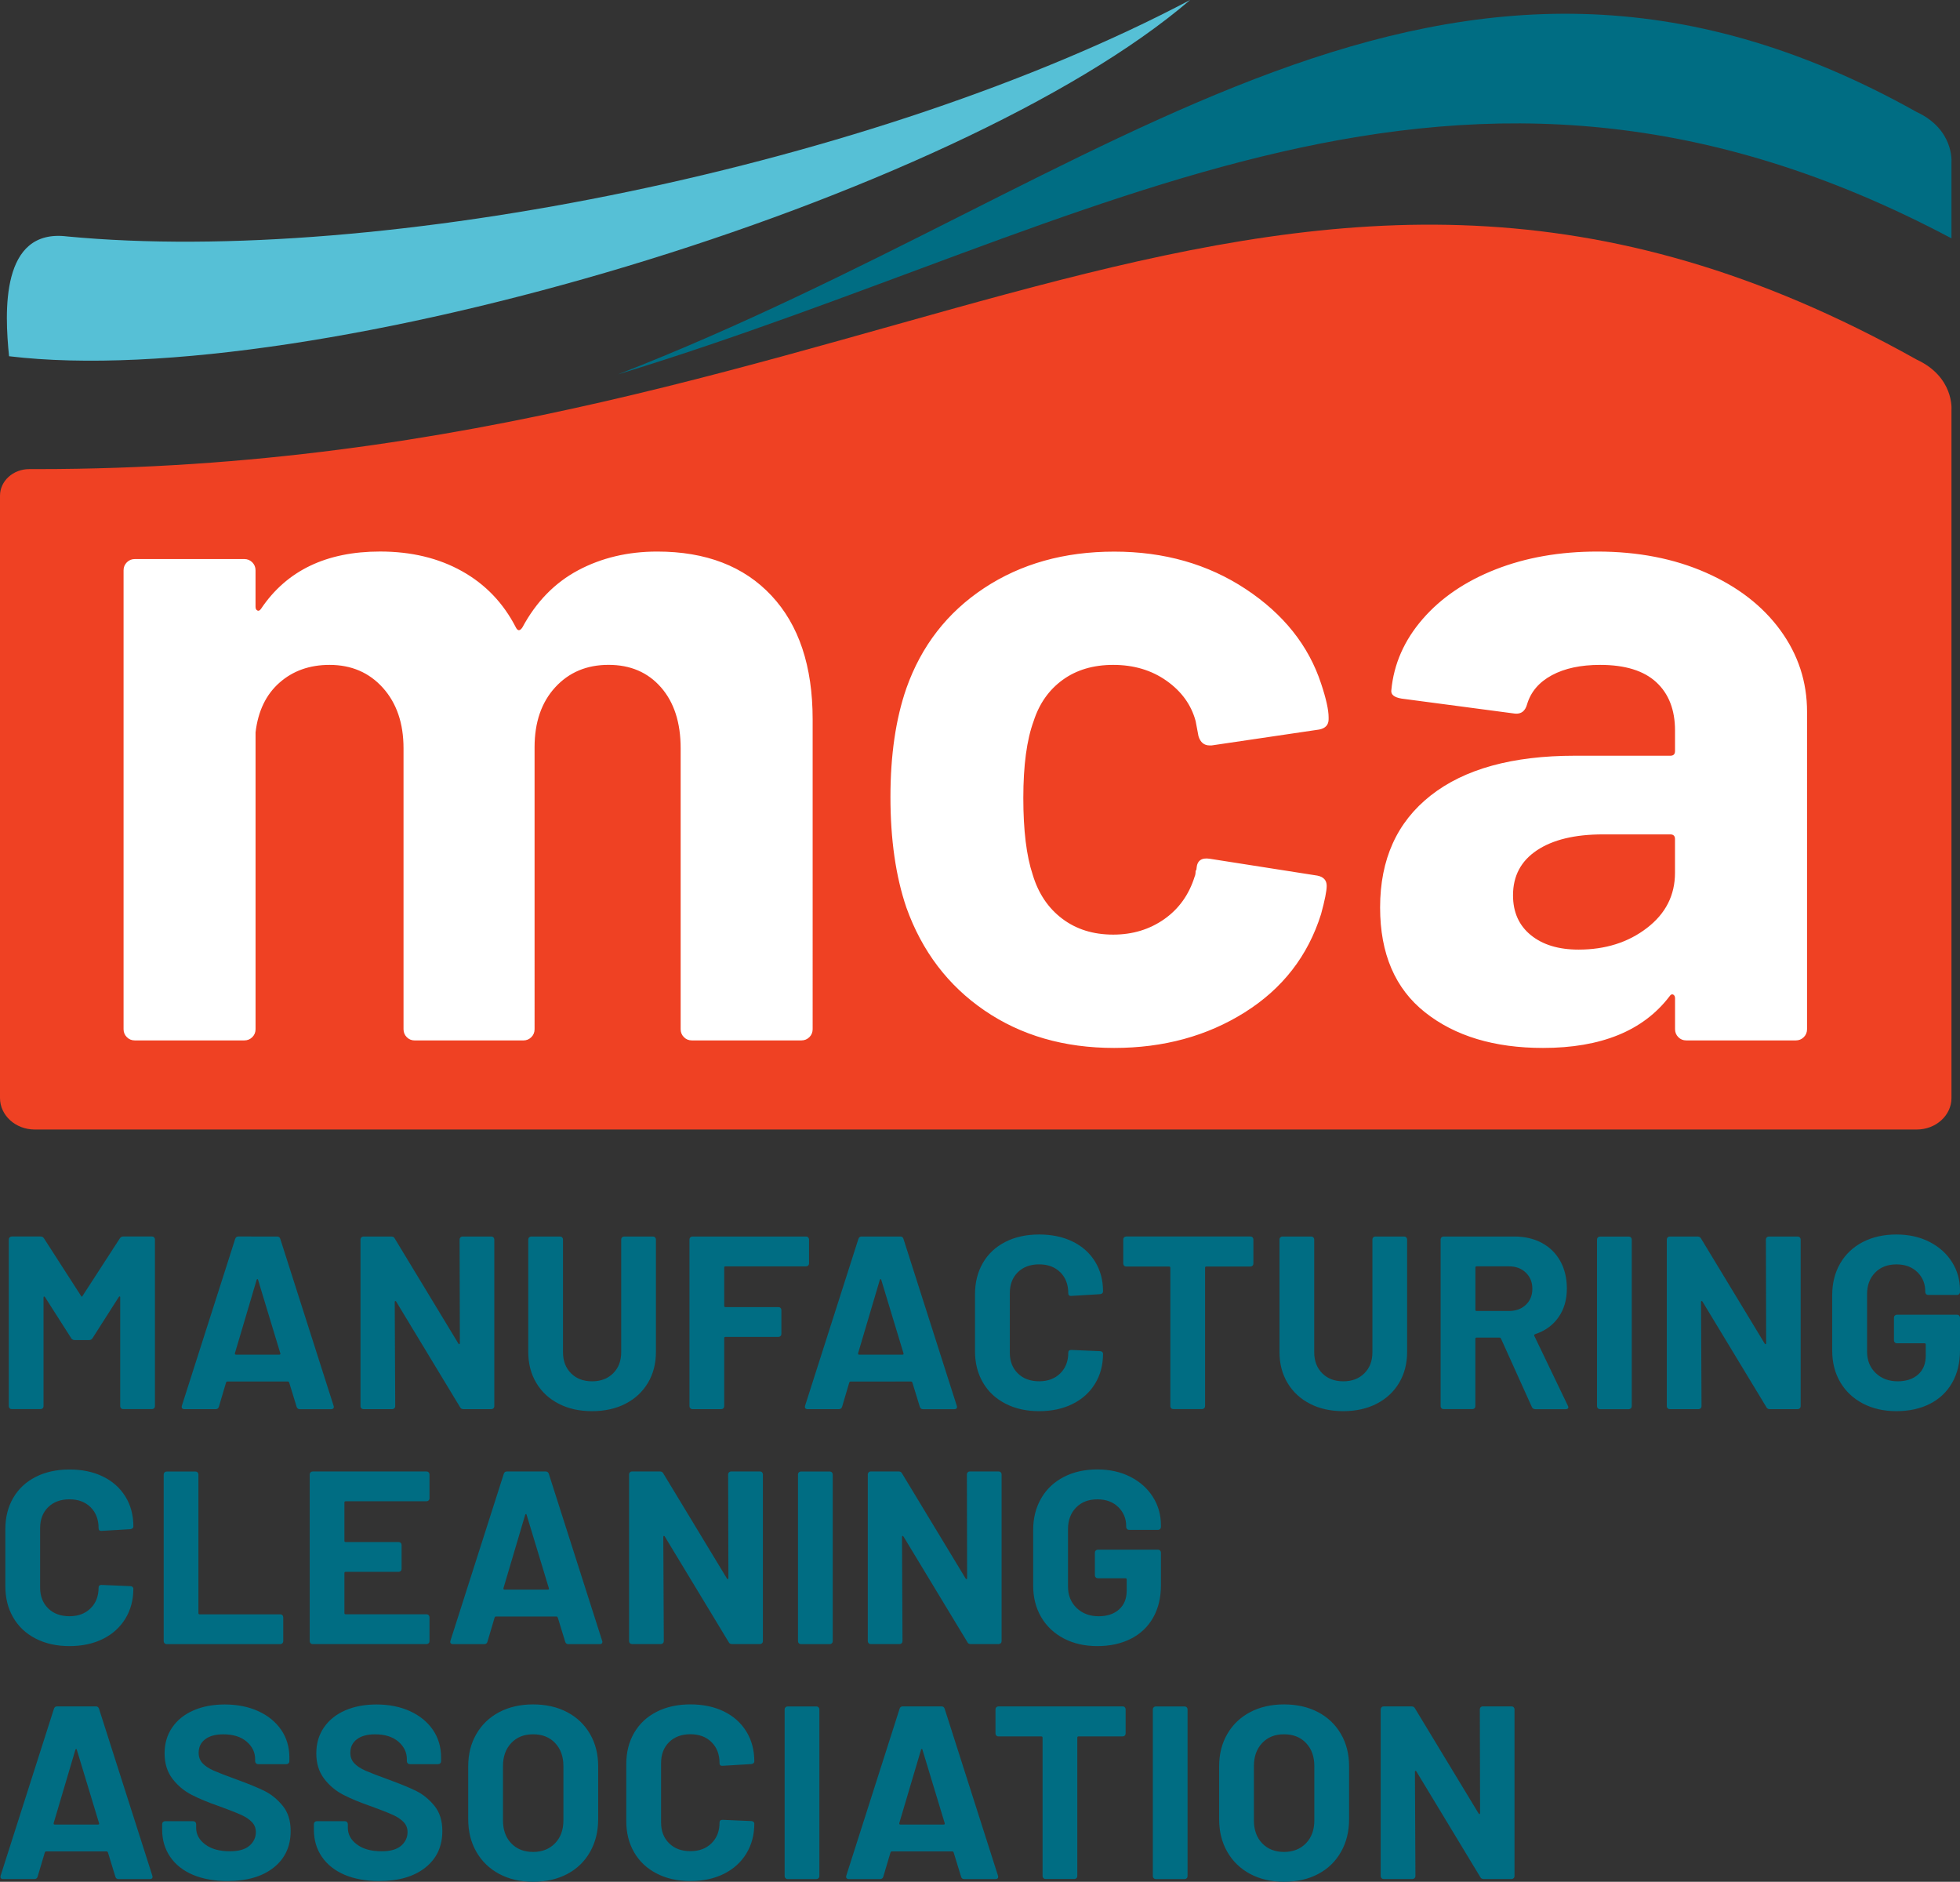
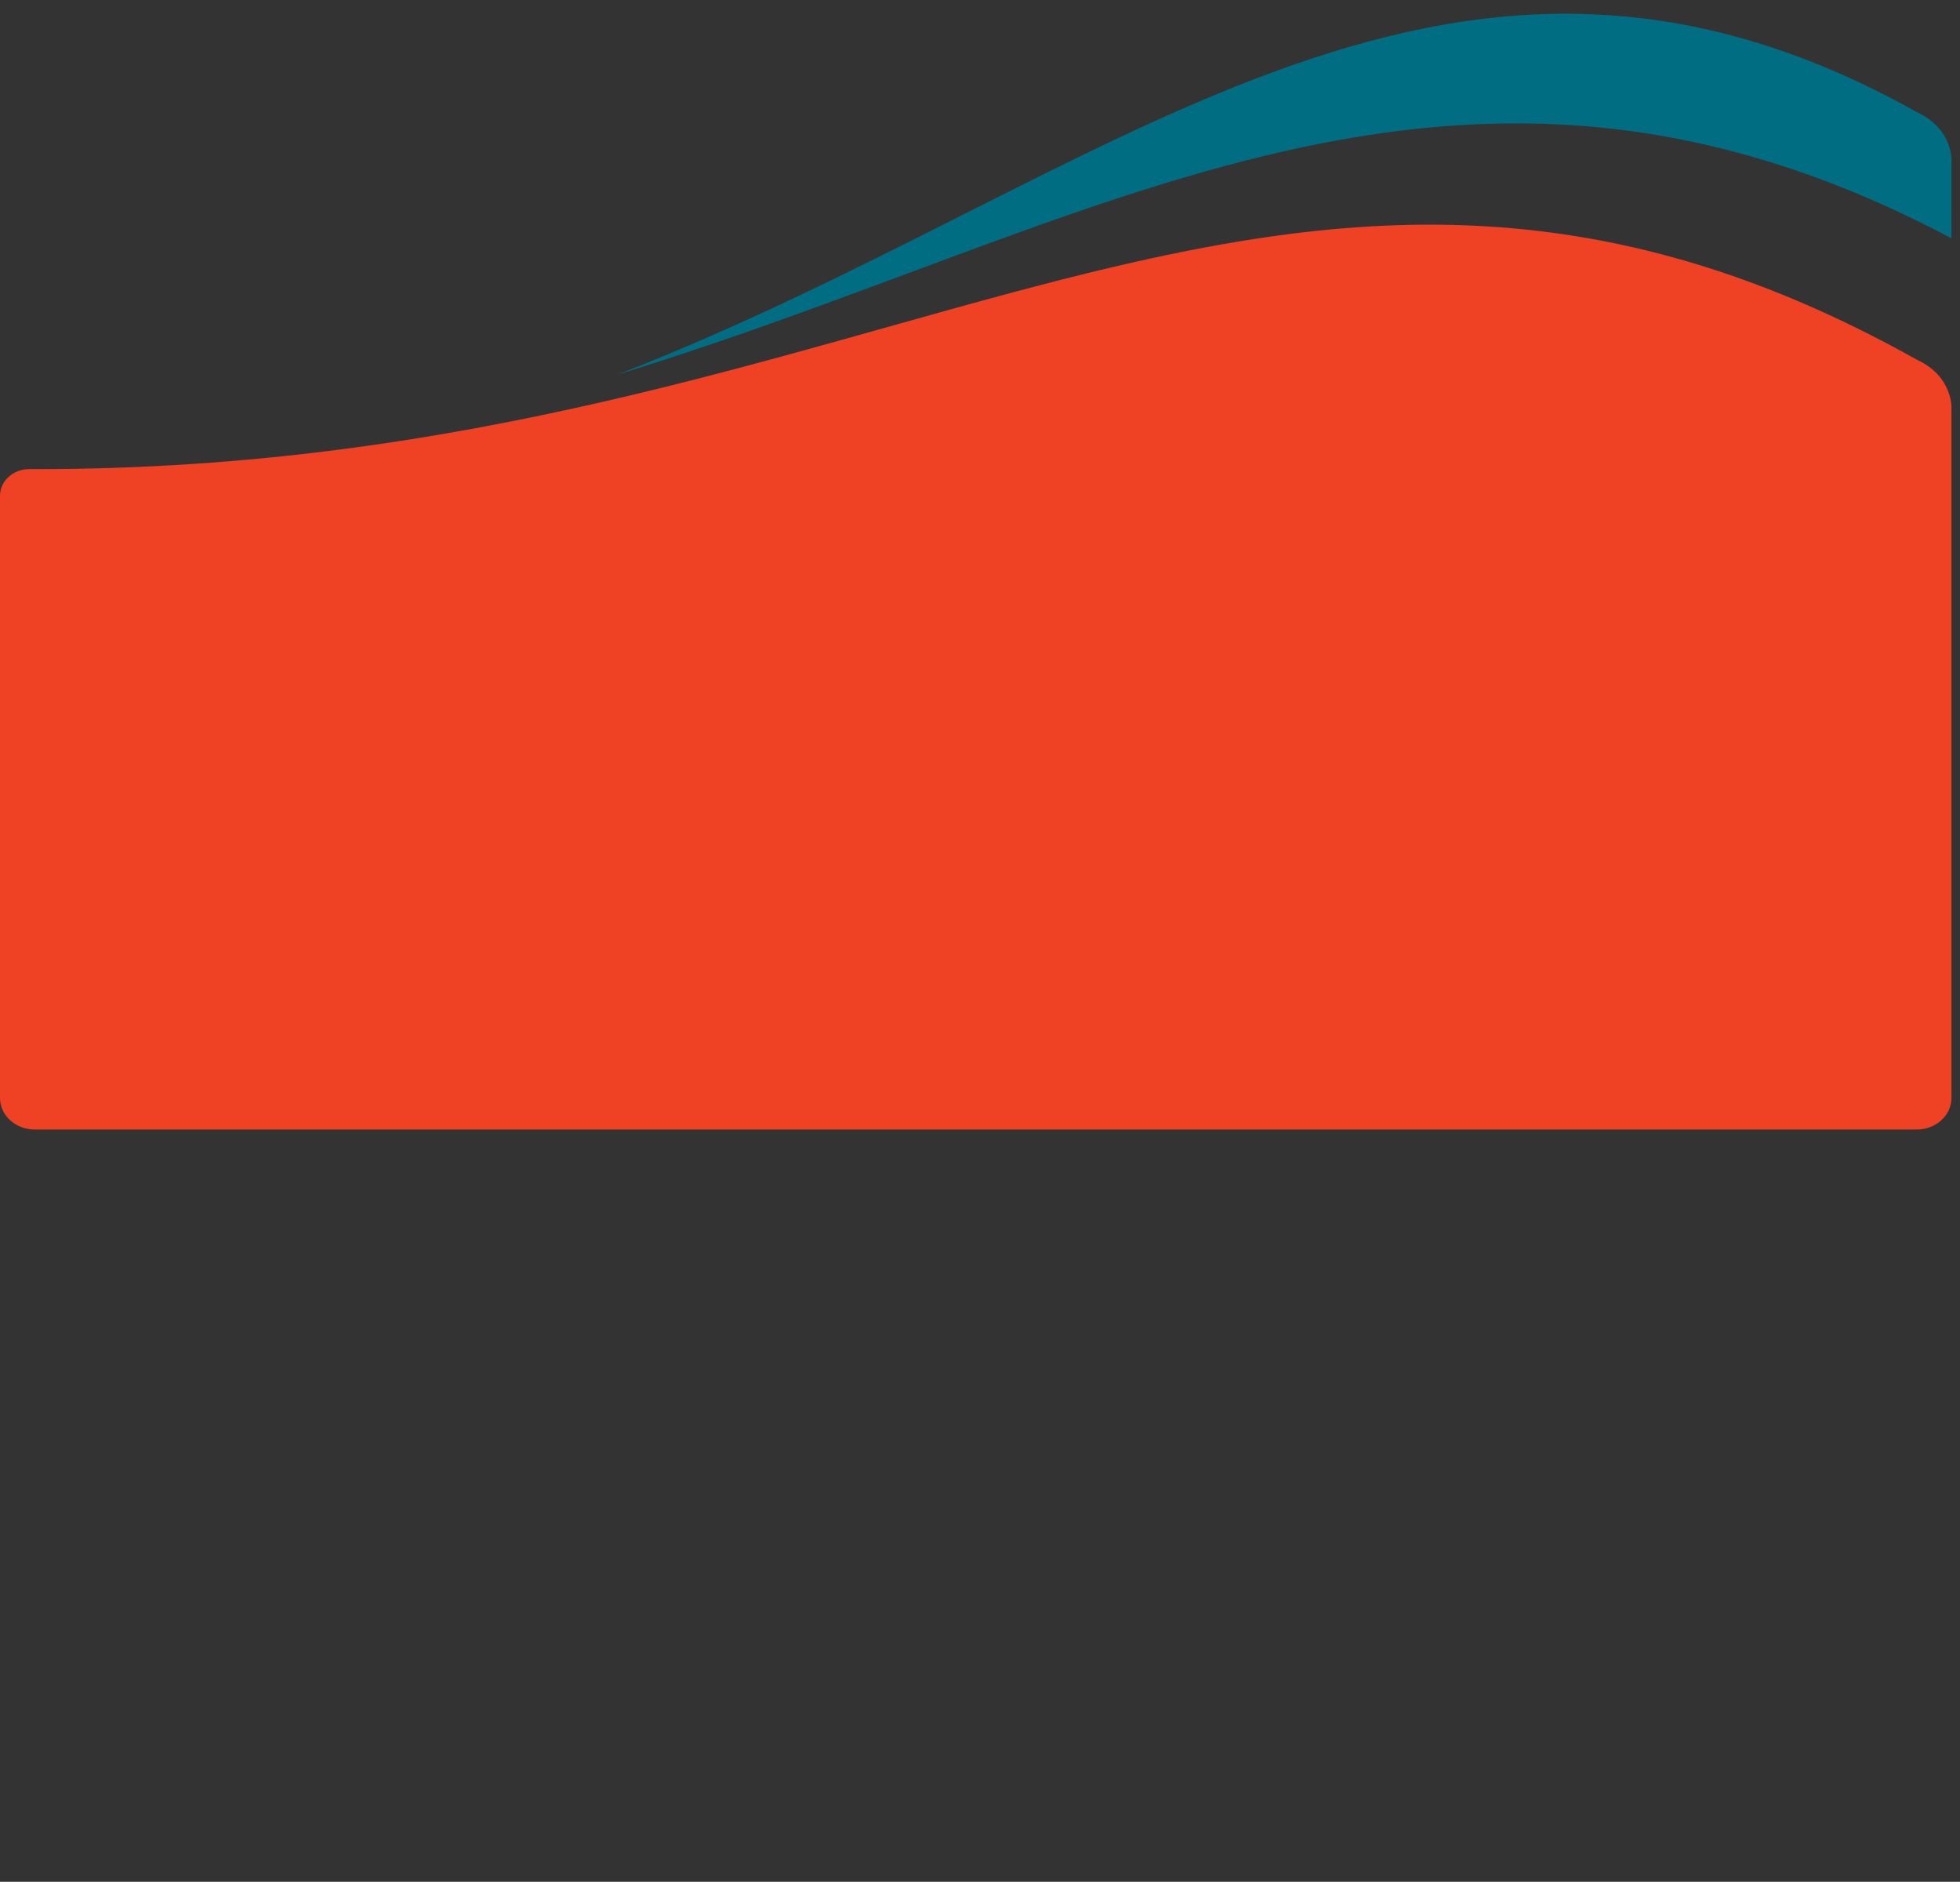
<svg xmlns="http://www.w3.org/2000/svg" version="1.1" id="Layer_1" x="0px" y="0px" viewBox="0 0 666.86 640.11" style="enable-background:new 0 0 666.86 640.11;" xml:space="preserve">
  <rect x="0" y="0" width="666.86" height="640.11" fill="#333333" stroke="none" />
  <style type="text/css">
	.st0{fill:#006D83;}
	.st1{fill:#EF4123;}
	.st2{fill:#56C0D6;}
	.st3{fill:#FFFFFF;}
</style>
  <g>
    <path class="st0" d="M663.96,55.07c0,0,0.89-11.08-11.88-16.99c-161.45-90.39-274.54,24.27-441.83,89.27   C375.3,76.89,495.26-8.45,663.96,81.08V55.07L663.96,55.07z" />
    <path class="st1" d="M0,168.63c0-5.01,4.45-9.06,9.96-9.06c0.82,0,1.72,0,2.69,0c292.38,0,422.06-158.98,639.43-37.27   c12.78,5.91,11.88,16.99,11.88,16.99v234.2c0,5.93-5.29,10.73-11.82,10.73H11.82c-6.53,0-11.82-4.8-11.82-10.73V168.63L0,168.63   L0,168.63z" />
-     <path class="st2" d="M22.86,80.43C0.11,77.6,1.58,106.3,3.08,121.18C106.4,133.6,325.92,67.71,404.92,0   C297.98,56.41,129.7,90.61,22.86,80.43L22.86,80.43z" />
-     <path class="st0" d="M40.33,639.19h10.65c0.62,0,0.92-0.25,0.92-0.76c0-0.17-0.03-0.31-0.08-0.42L33.7,581.29   c-0.17-0.56-0.53-0.84-1.09-0.84H19.43c-0.56,0-0.92,0.28-1.09,0.84L0.22,638.01c-0.11,0.39-0.09,0.69,0.08,0.88   c0.17,0.2,0.42,0.29,0.76,0.29h10.66c0.56,0,0.92-0.28,1.09-0.84l2.44-8.22c0.11-0.22,0.25-0.34,0.42-0.34H36.3   c0.17,0,0.31,0.11,0.42,0.34l2.52,8.22C39.4,638.91,39.77,639.19,40.33,639.19L40.33,639.19L40.33,639.19z M18.26,620.14   l7.38-24.92c0.05-0.17,0.14-0.27,0.25-0.29c0.11-0.03,0.2,0.07,0.25,0.29l7.55,24.92c0.11,0.33,0,0.5-0.33,0.5H18.59   C18.31,620.64,18.2,620.47,18.26,620.14L18.26,620.14L18.26,620.14z M77.41,639.86c6.6,0,11.83-1.52,15.69-4.57   c3.86-3.05,5.79-7.2,5.79-12.46c0-3.52-0.91-6.39-2.73-8.6c-1.82-2.21-3.86-3.87-6.12-4.99c-2.26-1.12-5.38-2.4-9.36-3.86   c-3.58-1.29-6.22-2.31-7.93-3.06c-1.7-0.76-2.99-1.61-3.86-2.56c-0.87-0.95-1.3-2.13-1.3-3.52c0-1.96,0.74-3.49,2.22-4.61   c1.48-1.12,3.54-1.68,6.17-1.68c3.36,0,6,0.83,7.93,2.48c1.93,1.65,2.9,3.65,2.9,6v0.67c0,0.28,0.1,0.52,0.29,0.71   c0.2,0.2,0.43,0.29,0.71,0.29h9.65c0.28,0,0.51-0.1,0.71-0.29c0.2-0.2,0.29-0.43,0.29-0.71v-1.26c0-3.58-0.94-6.72-2.81-9.44   c-1.87-2.71-4.47-4.82-7.8-6.34c-3.33-1.51-7.12-2.26-11.37-2.26c-4.03,0-7.58,0.67-10.66,2.02c-3.08,1.34-5.48,3.27-7.22,5.79   c-1.73,2.52-2.6,5.45-2.6,8.81c0,3.41,0.88,6.28,2.64,8.6c1.76,2.32,3.94,4.15,6.55,5.5c2.6,1.34,5.78,2.66,9.52,3.94   c3.35,1.23,5.8,2.19,7.34,2.89c1.54,0.7,2.75,1.51,3.65,2.44c0.89,0.92,1.35,2.06,1.35,3.4c0,1.85-0.73,3.4-2.18,4.66   c-1.46,1.26-3.66,1.89-6.63,1.89c-3.52,0-6.32-0.77-8.39-2.31c-2.07-1.54-3.11-3.43-3.11-5.67v-1.26c0-0.28-0.1-0.51-0.29-0.71   c-0.2-0.2-0.44-0.29-0.71-0.29h-9.57c-0.28,0-0.52,0.1-0.71,0.29c-0.2,0.2-0.29,0.43-0.29,0.71v1.85c0,3.52,0.91,6.62,2.73,9.27   c1.81,2.66,4.41,4.7,7.76,6.13C69.02,639.15,72.94,639.86,77.41,639.86L77.41,639.86L77.41,639.86z M129.02,639.86   c6.6,0,11.83-1.52,15.69-4.57c3.86-3.05,5.79-7.2,5.79-12.46c0-3.52-0.91-6.39-2.73-8.6c-1.82-2.21-3.86-3.87-6.12-4.99   c-2.27-1.12-5.38-2.4-9.36-3.86c-3.58-1.29-6.22-2.31-7.93-3.06c-1.71-0.76-2.99-1.61-3.86-2.56c-0.87-0.95-1.3-2.13-1.3-3.52   c0-1.96,0.74-3.49,2.23-4.61c1.48-1.12,3.54-1.68,6.17-1.68c3.36,0,6,0.83,7.93,2.48c1.93,1.65,2.9,3.65,2.9,6v0.67   c0,0.28,0.1,0.52,0.29,0.71c0.2,0.2,0.43,0.29,0.71,0.29h9.65c0.28,0,0.52-0.1,0.71-0.29c0.2-0.2,0.29-0.43,0.29-0.71v-1.26   c0-3.58-0.94-6.72-2.81-9.44c-1.87-2.71-4.48-4.82-7.8-6.34c-3.33-1.51-7.12-2.26-11.37-2.26c-4.03,0-7.58,0.67-10.66,2.02   c-3.08,1.34-5.48,3.27-7.22,5.79c-1.73,2.52-2.6,5.45-2.6,8.81c0,3.41,0.88,6.28,2.64,8.6c1.76,2.32,3.94,4.15,6.55,5.5   c2.6,1.34,5.78,2.66,9.52,3.94c3.35,1.23,5.8,2.19,7.34,2.89c1.54,0.7,2.75,1.51,3.65,2.44c0.89,0.92,1.34,2.06,1.34,3.4   c0,1.85-0.73,3.4-2.18,4.66c-1.46,1.26-3.66,1.89-6.63,1.89c-3.52,0-6.32-0.77-8.39-2.31c-2.07-1.54-3.11-3.43-3.11-5.67v-1.26   c0-0.28-0.1-0.51-0.29-0.71c-0.2-0.2-0.43-0.29-0.71-0.29h-9.56c-0.28,0-0.52,0.1-0.71,0.29c-0.2,0.2-0.29,0.43-0.29,0.71v1.85   c0,3.52,0.91,6.62,2.73,9.27c1.82,2.66,4.41,4.7,7.76,6.13C120.62,639.15,124.54,639.86,129.02,639.86L129.02,639.86L129.02,639.86   z M181.37,640.11c4.42,0,8.29-0.88,11.62-2.64c3.33-1.76,5.92-4.26,7.76-7.51c1.85-3.24,2.77-6.96,2.77-11.16v-17.96   c0-4.14-0.92-7.8-2.77-10.99c-1.85-3.19-4.43-5.67-7.76-7.43c-3.33-1.76-7.2-2.64-11.62-2.64c-4.37,0-8.21,0.88-11.54,2.64   c-3.33,1.76-5.91,4.24-7.76,7.43c-1.85,3.19-2.77,6.85-2.77,10.99v17.96c0,4.2,0.92,7.9,2.77,11.12c1.85,3.22,4.43,5.72,7.76,7.51   C173.16,639.21,177.01,640.11,181.37,640.11L181.37,640.11L181.37,640.11z M181.37,629.96c-3.08,0-5.56-0.98-7.43-2.94   c-1.87-1.96-2.81-4.56-2.81-7.8v-18.46c0-3.24,0.94-5.86,2.81-7.84c1.87-1.99,4.35-2.98,7.43-2.98c3.13,0,5.63,0.99,7.51,2.98   c1.87,1.98,2.81,4.6,2.81,7.84v18.46c0,3.24-0.95,5.85-2.85,7.8C186.94,628.98,184.45,629.96,181.37,629.96L181.37,629.96   L181.37,629.96z M234.9,639.86c4.31,0,8.1-0.81,11.37-2.44c3.27-1.62,5.82-3.92,7.64-6.88c1.82-2.96,2.73-6.38,2.73-10.24   c0-0.22-0.1-0.42-0.29-0.59c-0.2-0.17-0.44-0.25-0.71-0.25l-9.82-0.42c-0.67,0-1.01,0.31-1.01,0.92c0,2.91-0.91,5.26-2.73,7.05   c-1.82,1.79-4.21,2.69-7.17,2.69c-3.02,0-5.44-0.89-7.26-2.69c-1.82-1.79-2.73-4.14-2.73-7.05v-20.22c0-2.96,0.91-5.34,2.73-7.13   c1.82-1.79,4.24-2.69,7.26-2.69c2.96,0,5.36,0.9,7.17,2.69c1.82,1.79,2.73,4.17,2.73,7.13c0,0.62,0.28,0.92,0.84,0.92h0.17   l9.82-0.59c0.67-0.11,1-0.42,1-0.92c0-3.86-0.91-7.26-2.73-10.19c-1.82-2.94-4.36-5.2-7.64-6.8c-3.27-1.59-7.06-2.39-11.37-2.39   c-4.36,0-8.2,0.84-11.49,2.52c-3.3,1.68-5.85,4.06-7.64,7.13c-1.79,3.07-2.69,6.63-2.69,10.66v19.38c0,4.03,0.89,7.58,2.69,10.66   c1.79,3.08,4.33,5.47,7.64,7.17C226.71,639.01,230.54,639.86,234.9,639.86L234.9,639.86L234.9,639.86z M267.96,639.19h9.82   c0.28,0,0.51-0.1,0.71-0.29c0.2-0.2,0.29-0.43,0.29-0.71v-56.72c0-0.28-0.1-0.52-0.29-0.71c-0.2-0.2-0.44-0.29-0.71-0.29h-9.82   c-0.28,0-0.52,0.1-0.71,0.29c-0.2,0.2-0.29,0.43-0.29,0.71v56.72c0,0.28,0.1,0.52,0.29,0.71   C267.44,639.09,267.68,639.19,267.96,639.19L267.96,639.19L267.96,639.19z M328.04,639.19h10.66c0.61,0,0.92-0.25,0.92-0.76   c0-0.17-0.03-0.31-0.08-0.42l-18.12-56.72c-0.17-0.56-0.53-0.84-1.09-0.84h-13.18c-0.56,0-0.92,0.28-1.09,0.84l-18.12,56.72   c-0.11,0.39-0.08,0.69,0.09,0.88c0.17,0.2,0.42,0.29,0.76,0.29h10.66c0.56,0,0.92-0.28,1.09-0.84l2.44-8.22   c0.11-0.22,0.25-0.34,0.42-0.34h20.64c0.17,0,0.31,0.11,0.42,0.34l2.52,8.22C327.12,638.91,327.48,639.19,328.04,639.19   L328.04,639.19L328.04,639.19z M305.97,620.14l7.39-24.92c0.05-0.17,0.14-0.27,0.25-0.29c0.11-0.03,0.2,0.07,0.25,0.29l7.55,24.92   c0.11,0.33,0,0.5-0.34,0.5h-14.77C306.03,620.64,305.92,620.47,305.97,620.14L305.97,620.14L305.97,620.14z M381.99,580.45H339.7   c-0.28,0-0.52,0.1-0.71,0.29c-0.2,0.2-0.29,0.43-0.29,0.71v8.22c0,0.28,0.1,0.52,0.29,0.71c0.2,0.2,0.43,0.29,0.71,0.29h14.6   c0.28,0,0.42,0.14,0.42,0.42v47.07c0,0.28,0.1,0.52,0.29,0.71c0.2,0.2,0.43,0.29,0.71,0.29h9.82c0.28,0,0.52-0.1,0.71-0.29   c0.2-0.2,0.29-0.43,0.29-0.71v-47.07c0-0.28,0.14-0.42,0.42-0.42h15.02c0.28,0,0.51-0.1,0.71-0.29c0.2-0.2,0.29-0.43,0.29-0.71   v-8.22c0-0.28-0.1-0.52-0.29-0.71C382.51,580.55,382.27,580.45,381.99,580.45L381.99,580.45L381.99,580.45z M393.23,639.19h9.82   c0.28,0,0.51-0.1,0.71-0.29c0.2-0.2,0.29-0.43,0.29-0.71v-56.72c0-0.28-0.1-0.52-0.29-0.71c-0.2-0.2-0.44-0.29-0.71-0.29h-9.82   c-0.28,0-0.52,0.1-0.71,0.29c-0.2,0.2-0.29,0.43-0.29,0.71v56.72c0,0.28,0.1,0.52,0.29,0.71   C392.72,639.09,392.95,639.19,393.23,639.19L393.23,639.19L393.23,639.19z M436.86,640.11c4.42,0,8.29-0.88,11.62-2.64   c3.33-1.76,5.92-4.26,7.76-7.51c1.85-3.24,2.77-6.96,2.77-11.16v-17.96c0-4.14-0.92-7.8-2.77-10.99c-1.85-3.19-4.43-5.67-7.76-7.43   c-3.33-1.76-7.2-2.64-11.62-2.64c-4.36,0-8.21,0.88-11.54,2.64c-3.33,1.76-5.91,4.24-7.76,7.43c-1.85,3.19-2.77,6.85-2.77,10.99   v17.96c0,4.2,0.92,7.9,2.77,11.12c1.85,3.22,4.43,5.72,7.76,7.51C428.66,639.21,432.5,640.11,436.86,640.11L436.86,640.11   L436.86,640.11z M436.86,629.96c-3.07,0-5.55-0.98-7.43-2.94c-1.87-1.96-2.81-4.56-2.81-7.8v-18.46c0-3.24,0.93-5.86,2.81-7.84   c1.87-1.99,4.35-2.98,7.43-2.98c3.13,0,5.64,0.99,7.51,2.98c1.87,1.98,2.81,4.6,2.81,7.84v18.46c0,3.24-0.95,5.85-2.85,7.8   C442.43,628.98,439.94,629.96,436.86,629.96L436.86,629.96L436.86,629.96z M503.49,581.46l0.09,35.24c0,0.22-0.06,0.35-0.17,0.38   c-0.11,0.03-0.22-0.04-0.34-0.21l-21.65-35.75c-0.23-0.45-0.62-0.67-1.18-0.67h-9.48c-0.28,0-0.52,0.1-0.71,0.29   c-0.2,0.2-0.29,0.43-0.29,0.71v56.72c0,0.28,0.1,0.52,0.29,0.71c0.2,0.2,0.43,0.29,0.71,0.29h9.82c0.28,0,0.52-0.1,0.71-0.29   c0.2-0.2,0.29-0.43,0.29-0.71l-0.17-35.41c0-0.22,0.05-0.35,0.17-0.38c0.11-0.03,0.22,0.04,0.33,0.21l21.73,35.91   c0.22,0.45,0.61,0.67,1.17,0.67h9.48c0.28,0,0.51-0.1,0.71-0.29c0.2-0.2,0.29-0.43,0.29-0.71v-56.72c0-0.28-0.1-0.52-0.29-0.71   c-0.2-0.2-0.43-0.29-0.71-0.29h-9.82c-0.28,0-0.52,0.1-0.71,0.29C503.58,580.94,503.49,581.18,503.49,581.46L503.49,581.46   L503.49,581.46z" />
-     <path class="st0" d="M23.63,559.94c4.31,0,8.1-0.81,11.37-2.43c3.27-1.62,5.81-3.92,7.64-6.88c1.81-2.96,2.73-6.38,2.73-10.24   c0-0.22-0.1-0.42-0.29-0.59c-0.2-0.17-0.43-0.25-0.71-0.25l-9.82-0.42c-0.67,0-1.01,0.31-1.01,0.92c0,2.91-0.91,5.26-2.73,7.05   c-1.82,1.79-4.21,2.68-7.17,2.68c-3.02,0-5.44-0.89-7.26-2.68c-1.82-1.79-2.73-4.14-2.73-7.05v-20.22c0-2.96,0.91-5.34,2.73-7.14   c1.82-1.79,4.24-2.68,7.26-2.68c2.96,0,5.35,0.89,7.17,2.68c1.82,1.79,2.73,4.17,2.73,7.14c0,0.61,0.28,0.92,0.84,0.92h0.17   l9.82-0.59c0.67-0.11,1.01-0.42,1.01-0.92c0-3.86-0.91-7.26-2.73-10.19c-1.82-2.94-4.37-5.2-7.64-6.79   c-3.27-1.6-7.06-2.39-11.37-2.39c-4.37,0-8.2,0.84-11.5,2.52c-3.3,1.68-5.85,4.06-7.64,7.13c-1.79,3.08-2.68,6.63-2.68,10.66v19.38   c0,4.03,0.89,7.58,2.68,10.66c1.79,3.08,4.33,5.47,7.64,7.17C15.43,559.08,19.26,559.94,23.63,559.94L23.63,559.94L23.63,559.94z    M56.69,559.27h38.68c0.28,0,0.52-0.1,0.71-0.29c0.2-0.2,0.29-0.43,0.29-0.71v-8.14c0-0.28-0.1-0.52-0.29-0.71   c-0.2-0.2-0.43-0.29-0.71-0.29H67.93c-0.28,0-0.42-0.14-0.42-0.42v-47.15c0-0.28-0.1-0.52-0.29-0.71c-0.2-0.2-0.43-0.29-0.71-0.29   h-9.82c-0.28,0-0.52,0.1-0.71,0.29c-0.2,0.2-0.29,0.43-0.29,0.71v56.72c0,0.28,0.1,0.51,0.29,0.71   C56.17,559.17,56.41,559.27,56.69,559.27L56.69,559.27L56.69,559.27z M146.13,509.68v-8.14c0-0.28-0.1-0.52-0.29-0.71   c-0.2-0.2-0.43-0.29-0.71-0.29h-38.76c-0.28,0-0.52,0.1-0.71,0.29c-0.2,0.2-0.29,0.43-0.29,0.71v56.72c0,0.28,0.1,0.51,0.29,0.71   c0.2,0.2,0.43,0.29,0.71,0.29h38.76c0.28,0,0.52-0.1,0.71-0.29c0.2-0.2,0.29-0.43,0.29-0.71v-8.14c0-0.28-0.1-0.52-0.29-0.71   c-0.2-0.2-0.43-0.29-0.71-0.29H117.6c-0.28,0-0.42-0.14-0.42-0.42V535.1c0-0.28,0.14-0.42,0.42-0.42h18.04   c0.28,0,0.52-0.1,0.71-0.29c0.2-0.2,0.29-0.43,0.29-0.71v-8.14c0-0.28-0.1-0.52-0.29-0.71c-0.2-0.2-0.43-0.29-0.71-0.29H117.6   c-0.28,0-0.42-0.14-0.42-0.42V511.1c0-0.28,0.14-0.42,0.42-0.42h27.52c0.28,0,0.52-0.1,0.71-0.29   C146.03,510.19,146.13,509.96,146.13,509.68L146.13,509.68L146.13,509.68z M193.37,559.27h10.66c0.61,0,0.92-0.25,0.92-0.75   c0-0.17-0.03-0.31-0.09-0.42l-18.12-56.72c-0.17-0.56-0.53-0.84-1.09-0.84h-13.17c-0.56,0-0.92,0.28-1.09,0.84l-18.13,56.72   c-0.11,0.39-0.08,0.69,0.09,0.88c0.17,0.2,0.42,0.29,0.76,0.29h10.66c0.56,0,0.92-0.28,1.09-0.84l2.43-8.22   c0.11-0.22,0.25-0.33,0.42-0.33h20.64c0.17,0,0.31,0.11,0.42,0.33l2.52,8.22C192.45,558.99,192.81,559.27,193.37,559.27   L193.37,559.27L193.37,559.27z M171.3,540.22l7.38-24.92c0.06-0.17,0.14-0.26,0.25-0.29c0.11-0.02,0.2,0.07,0.25,0.29l7.55,24.92   c0.11,0.33,0,0.5-0.34,0.5h-14.77C171.36,540.72,171.25,540.55,171.3,540.22L171.3,540.22L171.3,540.22z M247.74,501.54l0.09,35.24   c0,0.23-0.06,0.35-0.17,0.38c-0.11,0.03-0.22-0.04-0.33-0.21l-21.65-35.75c-0.22-0.45-0.61-0.67-1.17-0.67h-9.48   c-0.28,0-0.52,0.1-0.71,0.29c-0.2,0.2-0.29,0.43-0.29,0.71v56.72c0,0.28,0.1,0.51,0.29,0.71c0.2,0.2,0.43,0.29,0.71,0.29h9.82   c0.28,0,0.51-0.1,0.71-0.29c0.2-0.2,0.29-0.43,0.29-0.71l-0.17-35.41c0-0.22,0.06-0.35,0.17-0.38c0.11-0.03,0.22,0.04,0.34,0.21   l21.73,35.91c0.22,0.45,0.61,0.67,1.17,0.67h9.48c0.28,0,0.52-0.1,0.71-0.29c0.2-0.2,0.29-0.43,0.29-0.71v-56.72   c0-0.28-0.1-0.52-0.29-0.71c-0.2-0.2-0.43-0.29-0.71-0.29h-9.81c-0.28,0-0.52,0.1-0.71,0.29   C247.84,501.02,247.74,501.26,247.74,501.54L247.74,501.54L247.74,501.54z M272.5,559.27h9.82c0.28,0,0.52-0.1,0.71-0.29   c0.2-0.2,0.29-0.43,0.29-0.71v-56.72c0-0.28-0.1-0.52-0.29-0.71c-0.2-0.2-0.43-0.29-0.71-0.29h-9.82c-0.28,0-0.52,0.1-0.71,0.29   c-0.2,0.2-0.29,0.43-0.29,0.71v56.72c0,0.28,0.1,0.51,0.29,0.71C271.98,559.17,272.22,559.27,272.5,559.27L272.5,559.27   L272.5,559.27z M328.97,501.54l0.08,35.24c0,0.23-0.06,0.35-0.17,0.38c-0.11,0.03-0.22-0.04-0.34-0.21L306.9,501.2   c-0.22-0.45-0.62-0.67-1.17-0.67h-9.48c-0.28,0-0.52,0.1-0.71,0.29c-0.2,0.2-0.29,0.43-0.29,0.71v56.72c0,0.28,0.1,0.51,0.29,0.71   c0.2,0.2,0.43,0.29,0.71,0.29h9.81c0.28,0,0.52-0.1,0.71-0.29c0.2-0.2,0.29-0.43,0.29-0.71l-0.17-35.41c0-0.22,0.05-0.35,0.17-0.38   c0.11-0.03,0.22,0.04,0.34,0.21l21.73,35.91c0.22,0.45,0.61,0.67,1.17,0.67h9.48c0.28,0,0.51-0.1,0.71-0.29   c0.2-0.2,0.29-0.43,0.29-0.71v-56.72c0-0.28-0.1-0.52-0.29-0.71c-0.2-0.2-0.44-0.29-0.71-0.29h-9.82c-0.28,0-0.52,0.1-0.71,0.29   C329.06,501.02,328.97,501.26,328.97,501.54L328.97,501.54L328.97,501.54z M373.35,559.94c4.31,0,8.1-0.82,11.37-2.47   c3.27-1.65,5.8-4.04,7.59-7.17c1.79-3.13,2.68-6.82,2.68-11.08v-11.08c0-0.28-0.1-0.52-0.29-0.71c-0.2-0.2-0.43-0.29-0.71-0.29   h-20.47c-0.28,0-0.52,0.1-0.71,0.29c-0.2,0.2-0.29,0.43-0.29,0.71v7.72c0,0.28,0.1,0.52,0.29,0.71c0.2,0.2,0.43,0.29,0.71,0.29h9.4   c0.28,0,0.42,0.14,0.42,0.42v3.78c0,2.74-0.87,4.88-2.6,6.42c-1.74,1.54-4.06,2.31-6.96,2.31c-3.02,0-5.51-0.94-7.47-2.81   c-1.96-1.87-2.94-4.32-2.94-7.34v-19.47c0-3.02,0.91-5.47,2.73-7.34c1.82-1.87,4.24-2.81,7.26-2.81c2.96,0,5.34,0.88,7.13,2.64   c1.79,1.76,2.68,3.93,2.68,6.5v0.25c0,0.28,0.1,0.52,0.29,0.71c0.2,0.2,0.43,0.29,0.71,0.29h9.82c0.28,0,0.51-0.1,0.71-0.29   c0.2-0.2,0.29-0.43,0.29-0.71v-0.59c0-3.52-0.91-6.73-2.73-9.61c-1.82-2.88-4.36-5.16-7.64-6.84c-3.27-1.68-7.04-2.52-11.28-2.52   c-4.31,0-8.11,0.85-11.41,2.56c-3.3,1.71-5.86,4.12-7.68,7.26c-1.82,3.13-2.73,6.74-2.73,10.83v18.8c0,4.08,0.91,7.67,2.73,10.78   c1.82,3.11,4.38,5.52,7.68,7.26C365.24,559.07,369.04,559.94,373.35,559.94L373.35,559.94L373.35,559.94z" />
-     <path class="st0" d="M40.75,421.28l-12.67,19.55c-0.17,0.34-0.33,0.34-0.5,0l-12.59-19.55c-0.28-0.45-0.67-0.67-1.18-0.67H3.99   c-0.28,0-0.51,0.1-0.71,0.29c-0.2,0.2-0.29,0.44-0.29,0.71v56.72c0,0.28,0.1,0.52,0.29,0.71c0.2,0.2,0.43,0.29,0.71,0.29h9.82   c0.28,0,0.52-0.1,0.71-0.29c0.2-0.2,0.29-0.43,0.29-0.71v-36.92c0-0.22,0.05-0.35,0.17-0.38c0.11-0.02,0.22,0.04,0.34,0.21   l8.89,13.93c0.28,0.45,0.67,0.67,1.17,0.67h4.95c0.5,0,0.89-0.22,1.17-0.67l8.89-13.93c0.11-0.17,0.22-0.25,0.34-0.25   c0.11,0,0.17,0.11,0.17,0.34v37c0,0.28,0.1,0.52,0.29,0.71c0.2,0.2,0.43,0.29,0.71,0.29h9.82c0.28,0,0.52-0.1,0.71-0.29   c0.2-0.2,0.29-0.43,0.29-0.71v-56.72c0-0.28-0.1-0.51-0.29-0.71c-0.2-0.2-0.43-0.29-0.71-0.29h-9.82   C41.42,420.61,41.02,420.84,40.75,421.28L40.75,421.28L40.75,421.28z M102,479.35h10.66c0.61,0,0.92-0.25,0.92-0.76   c0-0.17-0.03-0.31-0.09-0.42l-18.12-56.72c-0.17-0.56-0.53-0.84-1.09-0.84H81.1c-0.56,0-0.92,0.28-1.09,0.84l-18.13,56.72   c-0.11,0.39-0.08,0.68,0.09,0.88c0.17,0.2,0.42,0.29,0.76,0.29h10.66c0.56,0,0.92-0.28,1.09-0.84l2.43-8.22   c0.11-0.22,0.25-0.34,0.42-0.34h20.64c0.17,0,0.31,0.11,0.42,0.34l2.52,8.22C101.08,479.07,101.44,479.35,102,479.35L102,479.35   L102,479.35z M79.93,460.3l7.38-24.92c0.06-0.17,0.14-0.27,0.25-0.29c0.11-0.03,0.2,0.07,0.25,0.29l7.55,24.92   c0.11,0.34,0,0.5-0.34,0.5H80.27C79.99,460.8,79.87,460.64,79.93,460.3L79.93,460.3L79.93,460.3z M156.37,421.62l0.09,35.24   c0,0.22-0.06,0.35-0.17,0.38c-0.11,0.03-0.22-0.04-0.33-0.21l-21.65-35.74c-0.22-0.45-0.61-0.67-1.18-0.67h-9.48   c-0.28,0-0.52,0.1-0.71,0.29c-0.2,0.2-0.29,0.44-0.29,0.71v56.72c0,0.28,0.1,0.52,0.29,0.71c0.2,0.2,0.43,0.29,0.71,0.29h9.82   c0.28,0,0.51-0.1,0.71-0.29c0.2-0.2,0.29-0.43,0.29-0.71l-0.17-35.41c0-0.22,0.06-0.35,0.17-0.38c0.11-0.03,0.22,0.04,0.33,0.21   l21.73,35.91c0.22,0.45,0.61,0.67,1.17,0.67h9.48c0.28,0,0.52-0.1,0.71-0.29c0.2-0.2,0.29-0.43,0.29-0.71v-56.72   c0-0.28-0.1-0.51-0.29-0.71c-0.2-0.2-0.43-0.29-0.71-0.29h-9.82c-0.28,0-0.52,0.1-0.71,0.29   C156.47,421.1,156.37,421.34,156.37,421.62L156.37,421.62L156.37,421.62z M201.43,480.02c4.31,0,8.1-0.84,11.37-2.52   c3.27-1.68,5.82-4.04,7.64-7.09c1.82-3.05,2.73-6.56,2.73-10.53v-38.26c0-0.28-0.1-0.51-0.29-0.71c-0.2-0.2-0.44-0.29-0.71-0.29   h-9.82c-0.28,0-0.52,0.1-0.71,0.29c-0.2,0.2-0.29,0.44-0.29,0.71v38.35c0,2.96-0.91,5.36-2.73,7.17s-4.21,2.73-7.17,2.73   c-2.96,0-5.36-0.91-7.17-2.73c-1.82-1.82-2.73-4.21-2.73-7.17v-38.35c0-0.28-0.1-0.51-0.29-0.71c-0.2-0.2-0.43-0.29-0.71-0.29   h-9.82c-0.28,0-0.52,0.1-0.71,0.29c-0.2,0.2-0.29,0.44-0.29,0.71v38.26c0,3.97,0.91,7.48,2.73,10.53c1.82,3.05,4.36,5.41,7.64,7.09   C193.33,479.18,197.12,480.02,201.43,480.02L201.43,480.02L201.43,480.02z M275.26,429.76v-8.14c0-0.28-0.1-0.51-0.29-0.71   c-0.2-0.2-0.44-0.29-0.71-0.29h-38.68c-0.28,0-0.52,0.1-0.71,0.29c-0.2,0.2-0.29,0.44-0.29,0.71v56.72c0,0.28,0.1,0.52,0.29,0.71   c0.2,0.2,0.43,0.29,0.71,0.29h9.82c0.28,0,0.52-0.1,0.71-0.29c0.2-0.2,0.29-0.43,0.29-0.71v-23.16c0-0.28,0.14-0.42,0.42-0.42   h18.04c0.28,0,0.52-0.1,0.71-0.29c0.2-0.2,0.29-0.43,0.29-0.71v-8.14c0-0.28-0.1-0.52-0.29-0.71c-0.2-0.2-0.43-0.29-0.71-0.29   h-18.04c-0.28,0-0.42-0.14-0.42-0.42v-13.01c0-0.28,0.14-0.42,0.42-0.42h27.44c0.28,0,0.51-0.1,0.71-0.29   C275.17,430.28,275.26,430.04,275.26,429.76L275.26,429.76L275.26,429.76z M314.03,479.35h10.66c0.61,0,0.92-0.25,0.92-0.76   c0-0.17-0.03-0.31-0.09-0.42l-18.12-56.72c-0.17-0.56-0.53-0.84-1.09-0.84h-13.17c-0.56,0-0.92,0.28-1.09,0.84l-18.13,56.72   c-0.11,0.39-0.08,0.68,0.09,0.88c0.17,0.2,0.42,0.29,0.76,0.29h10.66c0.56,0,0.92-0.28,1.09-0.84l2.43-8.22   c0.11-0.22,0.25-0.34,0.42-0.34H310c0.17,0,0.31,0.11,0.42,0.34l2.52,8.22C313.11,479.07,313.47,479.35,314.03,479.35   L314.03,479.35L314.03,479.35z M291.96,460.3l7.38-24.92c0.06-0.17,0.14-0.27,0.25-0.29c0.11-0.03,0.2,0.07,0.25,0.29l7.55,24.92   c0.11,0.34,0,0.5-0.34,0.5H292.3C292.02,460.8,291.91,460.64,291.96,460.3L291.96,460.3L291.96,460.3z M353.55,480.02   c4.31,0,8.1-0.81,11.37-2.44c3.27-1.62,5.82-3.91,7.64-6.88c1.82-2.96,2.73-6.38,2.73-10.24c0-0.22-0.1-0.42-0.29-0.59   c-0.2-0.17-0.44-0.25-0.71-0.25l-9.82-0.42c-0.67,0-1.01,0.31-1.01,0.92c0,2.91-0.91,5.26-2.73,7.05   c-1.82,1.79-4.21,2.69-7.17,2.69c-3.02,0-5.44-0.89-7.26-2.69c-1.82-1.79-2.73-4.14-2.73-7.05v-20.22c0-2.96,0.91-5.34,2.73-7.13   c1.81-1.79,4.23-2.68,7.26-2.68c2.96,0,5.36,0.89,7.17,2.68c1.82,1.79,2.73,4.17,2.73,7.13c0,0.62,0.28,0.92,0.84,0.92h0.17   l9.82-0.59c0.67-0.11,1-0.42,1-0.92c0-3.86-0.91-7.26-2.73-10.19c-1.82-2.94-4.36-5.2-7.64-6.8c-3.27-1.59-7.06-2.39-11.37-2.39   c-4.36,0-8.2,0.84-11.49,2.52c-3.3,1.68-5.85,4.05-7.64,7.13c-1.79,3.08-2.69,6.63-2.69,10.66v19.38c0,4.03,0.89,7.58,2.69,10.66   c1.79,3.08,4.33,5.47,7.64,7.17C345.35,479.17,349.19,480.02,353.55,480.02L353.55,480.02L353.55,480.02z M425.46,420.61h-42.29   c-0.28,0-0.52,0.1-0.71,0.29c-0.2,0.2-0.29,0.44-0.29,0.71v8.22c0,0.28,0.1,0.52,0.29,0.71c0.2,0.2,0.43,0.29,0.71,0.29h14.6   c0.28,0,0.42,0.14,0.42,0.42v47.07c0,0.28,0.1,0.52,0.29,0.71c0.2,0.2,0.43,0.29,0.71,0.29h9.82c0.28,0,0.52-0.1,0.71-0.29   c0.2-0.2,0.29-0.43,0.29-0.71v-47.07c0-0.28,0.14-0.42,0.42-0.42h15.02c0.28,0,0.52-0.1,0.71-0.29c0.2-0.2,0.29-0.43,0.29-0.71   v-8.22c0-0.28-0.1-0.51-0.29-0.71C425.98,420.71,425.74,420.61,425.46,420.61L425.46,420.61L425.46,420.61z M457.01,480.02   c4.31,0,8.1-0.84,11.37-2.52c3.27-1.68,5.82-4.04,7.64-7.09c1.82-3.05,2.73-6.56,2.73-10.53v-38.26c0-0.28-0.1-0.51-0.29-0.71   c-0.2-0.2-0.43-0.29-0.71-0.29h-9.81c-0.28,0-0.52,0.1-0.71,0.29c-0.2,0.2-0.29,0.44-0.29,0.71v38.35c0,2.96-0.91,5.36-2.73,7.17   s-4.21,2.73-7.17,2.73c-2.96,0-5.36-0.91-7.17-2.73c-1.82-1.82-2.73-4.21-2.73-7.17v-38.35c0-0.28-0.1-0.51-0.29-0.71   c-0.2-0.2-0.43-0.29-0.71-0.29h-9.82c-0.28,0-0.51,0.1-0.71,0.29c-0.2,0.2-0.29,0.44-0.29,0.71v38.26c0,3.97,0.91,7.48,2.73,10.53   c1.82,3.05,4.36,5.41,7.64,7.09C448.91,479.18,452.7,480.02,457.01,480.02L457.01,480.02L457.01,480.02z M522.37,479.35h10.32   c0.61,0,0.92-0.22,0.92-0.67c0-0.11-0.06-0.28-0.17-0.5l-11.41-23.75c-0.11-0.28-0.03-0.47,0.25-0.59   c3.41-1.12,6.07-3.04,7.97-5.75c1.9-2.71,2.85-5.97,2.85-9.78c0-3.52-0.74-6.63-2.22-9.31c-1.48-2.68-3.58-4.75-6.29-6.21   c-2.72-1.45-5.86-2.18-9.44-2.18h-24c-0.28,0-0.51,0.1-0.71,0.29c-0.2,0.2-0.29,0.44-0.29,0.71v56.72c0,0.28,0.1,0.52,0.29,0.71   c0.2,0.2,0.43,0.29,0.71,0.29h9.82c0.28,0,0.51-0.1,0.71-0.29c0.2-0.2,0.29-0.43,0.29-0.71v-22.91c0-0.28,0.14-0.42,0.42-0.42h7.8   c0.22,0,0.39,0.11,0.5,0.34l10.49,23.24C521.42,479.09,521.81,479.35,522.37,479.35L522.37,479.35L522.37,479.35z M502.4,430.76   h10.99c2.35,0,4.27,0.71,5.75,2.14c1.48,1.43,2.22,3.26,2.22,5.5c0,2.24-0.74,4.05-2.22,5.45c-1.48,1.4-3.4,2.1-5.75,2.1H502.4   c-0.28,0-0.42-0.14-0.42-0.42v-14.35C501.98,430.9,502.12,430.76,502.4,430.76L502.4,430.76L502.4,430.76z M544.36,479.35h9.82   c0.28,0,0.52-0.1,0.71-0.29c0.2-0.2,0.29-0.43,0.29-0.71v-56.72c0-0.28-0.1-0.51-0.29-0.71c-0.2-0.2-0.43-0.29-0.71-0.29h-9.82   c-0.28,0-0.52,0.1-0.71,0.29c-0.2,0.2-0.29,0.44-0.29,0.71v56.72c0,0.28,0.1,0.52,0.29,0.71   C543.84,479.25,544.08,479.35,544.36,479.35L544.36,479.35L544.36,479.35z M600.82,421.62l0.09,35.24c0,0.22-0.06,0.35-0.17,0.38   c-0.11,0.03-0.22-0.04-0.34-0.21l-21.65-35.74c-0.22-0.45-0.62-0.67-1.17-0.67h-9.48c-0.28,0-0.52,0.1-0.71,0.29   c-0.2,0.2-0.29,0.44-0.29,0.71v56.72c0,0.28,0.1,0.52,0.29,0.71c0.2,0.2,0.43,0.29,0.71,0.29h9.82c0.28,0,0.52-0.1,0.71-0.29   c0.2-0.2,0.29-0.43,0.29-0.71l-0.17-35.41c0-0.22,0.05-0.35,0.17-0.38c0.11-0.03,0.22,0.04,0.33,0.21l21.74,35.91   c0.22,0.45,0.61,0.67,1.18,0.67h9.48c0.28,0,0.51-0.1,0.71-0.29c0.2-0.2,0.29-0.43,0.29-0.71v-56.72c0-0.28-0.1-0.51-0.29-0.71   c-0.2-0.2-0.44-0.29-0.71-0.29h-9.82c-0.28,0-0.52,0.1-0.71,0.29C600.92,421.1,600.82,421.34,600.82,421.62L600.82,421.62   L600.82,421.62z M645.21,480.02c4.31,0,8.1-0.82,11.37-2.47c3.27-1.65,5.8-4.04,7.6-7.17c1.79-3.13,2.68-6.83,2.68-11.08v-11.08   c0-0.28-0.1-0.51-0.29-0.71c-0.2-0.2-0.43-0.29-0.71-0.29h-20.47c-0.28,0-0.52,0.1-0.71,0.29c-0.2,0.2-0.29,0.44-0.29,0.71v7.72   c0,0.28,0.1,0.52,0.29,0.71c0.2,0.2,0.43,0.29,0.71,0.29h9.4c0.28,0,0.42,0.14,0.42,0.42v3.78c0,2.74-0.87,4.88-2.6,6.42   c-1.74,1.54-4.06,2.31-6.96,2.31c-3.02,0-5.51-0.94-7.47-2.81c-1.96-1.87-2.94-4.32-2.94-7.34v-19.47c0-3.02,0.91-5.47,2.73-7.34   c1.82-1.87,4.24-2.81,7.26-2.81c2.97,0,5.34,0.88,7.13,2.64c1.79,1.76,2.68,3.93,2.68,6.5v0.25c0,0.28,0.1,0.52,0.29,0.71   c0.2,0.2,0.43,0.29,0.71,0.29h9.82c0.28,0,0.52-0.1,0.71-0.29c0.2-0.2,0.29-0.43,0.29-0.71v-0.59c0-3.52-0.91-6.73-2.73-9.61   c-1.82-2.88-4.36-5.16-7.64-6.84c-3.27-1.68-7.04-2.52-11.29-2.52c-4.31,0-8.11,0.86-11.41,2.56c-3.3,1.71-5.86,4.13-7.68,7.26   c-1.82,3.13-2.73,6.74-2.73,10.82v18.8c0,4.09,0.91,7.68,2.73,10.78c1.82,3.1,4.38,5.52,7.68,7.26   C637.1,479.15,640.9,480.02,645.21,480.02L645.21,480.02L645.21,480.02z" />
-     <path class="st3" d="M223.62,187.62c-9.98,0-18.95,2.13-26.92,6.37c-7.96,4.25-14.28,10.73-18.96,19.43   c-0.85,1.27-1.59,1.27-2.23,0c-4.25-8.29-10.35-14.66-18.32-19.12c-7.97-4.46-17.26-6.69-27.88-6.69   c-18.27,0-31.75,6.48-40.46,19.43c-0.43,0.64-0.85,0.85-1.27,0.64c-0.43-0.21-0.64-0.64-0.64-1.27v-12.42   c0-1.06-0.37-1.96-1.11-2.71c-0.75-0.74-1.65-1.11-2.71-1.11H45.86c-1.06,0-1.96,0.37-2.7,1.11c-0.75,0.75-1.12,1.65-1.12,2.71   v156.1c0,1.06,0.37,1.97,1.12,2.71c0.74,0.75,1.64,1.11,2.7,1.11h37.27c1.06,0,1.96-0.37,2.71-1.11c0.74-0.74,1.11-1.64,1.11-2.71   V249.11c0.85-7.22,3.56-12.85,8.13-16.88c4.56-4.03,10.24-6.06,17.04-6.06c7.43,0,13.49,2.61,18.16,7.81   c4.67,5.21,7.01,12.05,7.01,20.55v95.57c0,1.06,0.37,1.97,1.11,2.71c0.74,0.75,1.64,1.11,2.71,1.11h36.95   c1.06,0,1.96-0.37,2.71-1.11c0.74-0.74,1.11-1.64,1.11-2.71V254.2c0-8.49,2.34-15.29,7.01-20.39c4.67-5.1,10.72-7.65,18.16-7.65   c7.43,0,13.38,2.55,17.84,7.65c4.46,5.1,6.69,12,6.69,20.71v95.57c0,1.06,0.37,1.97,1.11,2.71c0.74,0.75,1.64,1.11,2.71,1.11h37.27   c1.06,0,1.96-0.37,2.71-1.11c0.74-0.74,1.11-1.64,1.11-2.71V244.65c0-18.05-4.68-32.07-14.02-42.05   C253.14,192.62,240.18,187.62,223.62,187.62L223.62,187.62L223.62,187.62z M379.08,356.47c16.77,0,31.59-4.03,44.44-12.11   c12.85-8.07,21.5-19.22,25.96-33.45c1.27-4.67,1.91-7.86,1.91-9.56c0-1.91-1.06-3.08-3.18-3.5l-36.64-5.74   c-2.76-0.42-4.25,0.64-4.46,3.19c0,0.43-0.11,0.75-0.32,0.95c0,0.85-0.11,1.49-0.32,1.91c-1.91,6.16-5.37,10.99-10.35,14.5   c-4.99,3.5-10.78,5.26-17.36,5.26c-6.8,0-12.58-1.8-17.36-5.42c-4.78-3.61-8.13-8.6-10.04-14.97c-2.13-6.37-3.19-15.08-3.19-26.12   c0-11.04,1.17-19.75,3.51-26.12c1.91-5.94,5.2-10.62,9.88-14.02c4.67-3.39,10.4-5.1,17.2-5.1c7.01,0,13.06,1.81,18.16,5.42   c5.1,3.61,8.39,8.18,9.88,13.7l0.96,5.1c0.64,2.13,1.91,3.18,3.82,3.18h0.64l36.63-5.41c2.12-0.42,3.19-1.59,3.19-3.5v-0.64   c0-2.55-0.85-6.37-2.55-11.47c-4.25-12.95-12.8-23.68-25.64-32.17c-12.85-8.49-27.77-12.74-44.76-12.74   c-17,0-31.75,4.14-44.28,12.42c-12.53,8.29-21.34,19.65-26.44,34.09c-3.61,10.41-5.41,22.73-5.41,36.95   c0,14.45,1.8,26.97,5.41,37.59c5.31,14.87,14.18,26.55,26.6,35.04C347.38,352.22,362.08,356.47,379.08,356.47L379.08,356.47   L379.08,356.47z M543.46,187.62c-12.74,0-24.27,2.02-34.56,6.05c-10.3,4.04-18.59,9.67-24.85,16.89   c-6.27,7.22-9.83,15.29-10.67,24.21c-0.22,1.49,0.95,2.45,3.5,2.87l38.55,5.1c2.12,0.21,3.5-0.84,4.14-3.18   c1.27-4.25,4.09-7.54,8.44-9.88c4.35-2.34,9.82-3.51,16.41-3.51c8.49,0,14.86,1.97,19.11,5.9c4.25,3.93,6.37,9.4,6.37,16.4v7.01   c0,1.07-0.53,1.59-1.59,1.59h-32.49c-21.24,0-37.59,4.51-49.06,13.54c-11.47,9.03-17.2,21.72-17.2,38.07   c0,15.72,5.1,27.61,15.29,35.68c10.19,8.08,23.57,12.11,40.14,12.11c19.75,0,34.09-5.84,43.01-17.52c0.42-0.64,0.84-0.85,1.27-0.64   c0.42,0.22,0.64,0.64,0.64,1.27v10.51c0,1.06,0.37,1.97,1.11,2.71c0.74,0.75,1.64,1.11,2.71,1.11h37.27c1.06,0,1.96-0.37,2.71-1.11   c0.74-0.74,1.11-1.64,1.11-2.71V242.1c0-10.19-3.03-19.43-9.08-27.72c-6.05-8.29-14.49-14.81-25.32-19.59   C569.58,190.01,557.26,187.62,543.46,187.62L543.46,187.62L543.46,187.62z M537.08,323.02c-6.8,0-12.21-1.64-16.25-4.94   c-4.04-3.29-6.05-7.8-6.05-13.54c0-6.58,2.71-11.68,8.13-15.29c5.41-3.61,12.9-5.42,22.46-5.42h22.93c1.06,0,1.59,0.53,1.59,1.59   v11.47c0,7.64-3.18,13.91-9.56,18.79C553.97,320.57,546.21,323.02,537.08,323.02L537.08,323.02L537.08,323.02z" />
  </g>
</svg>